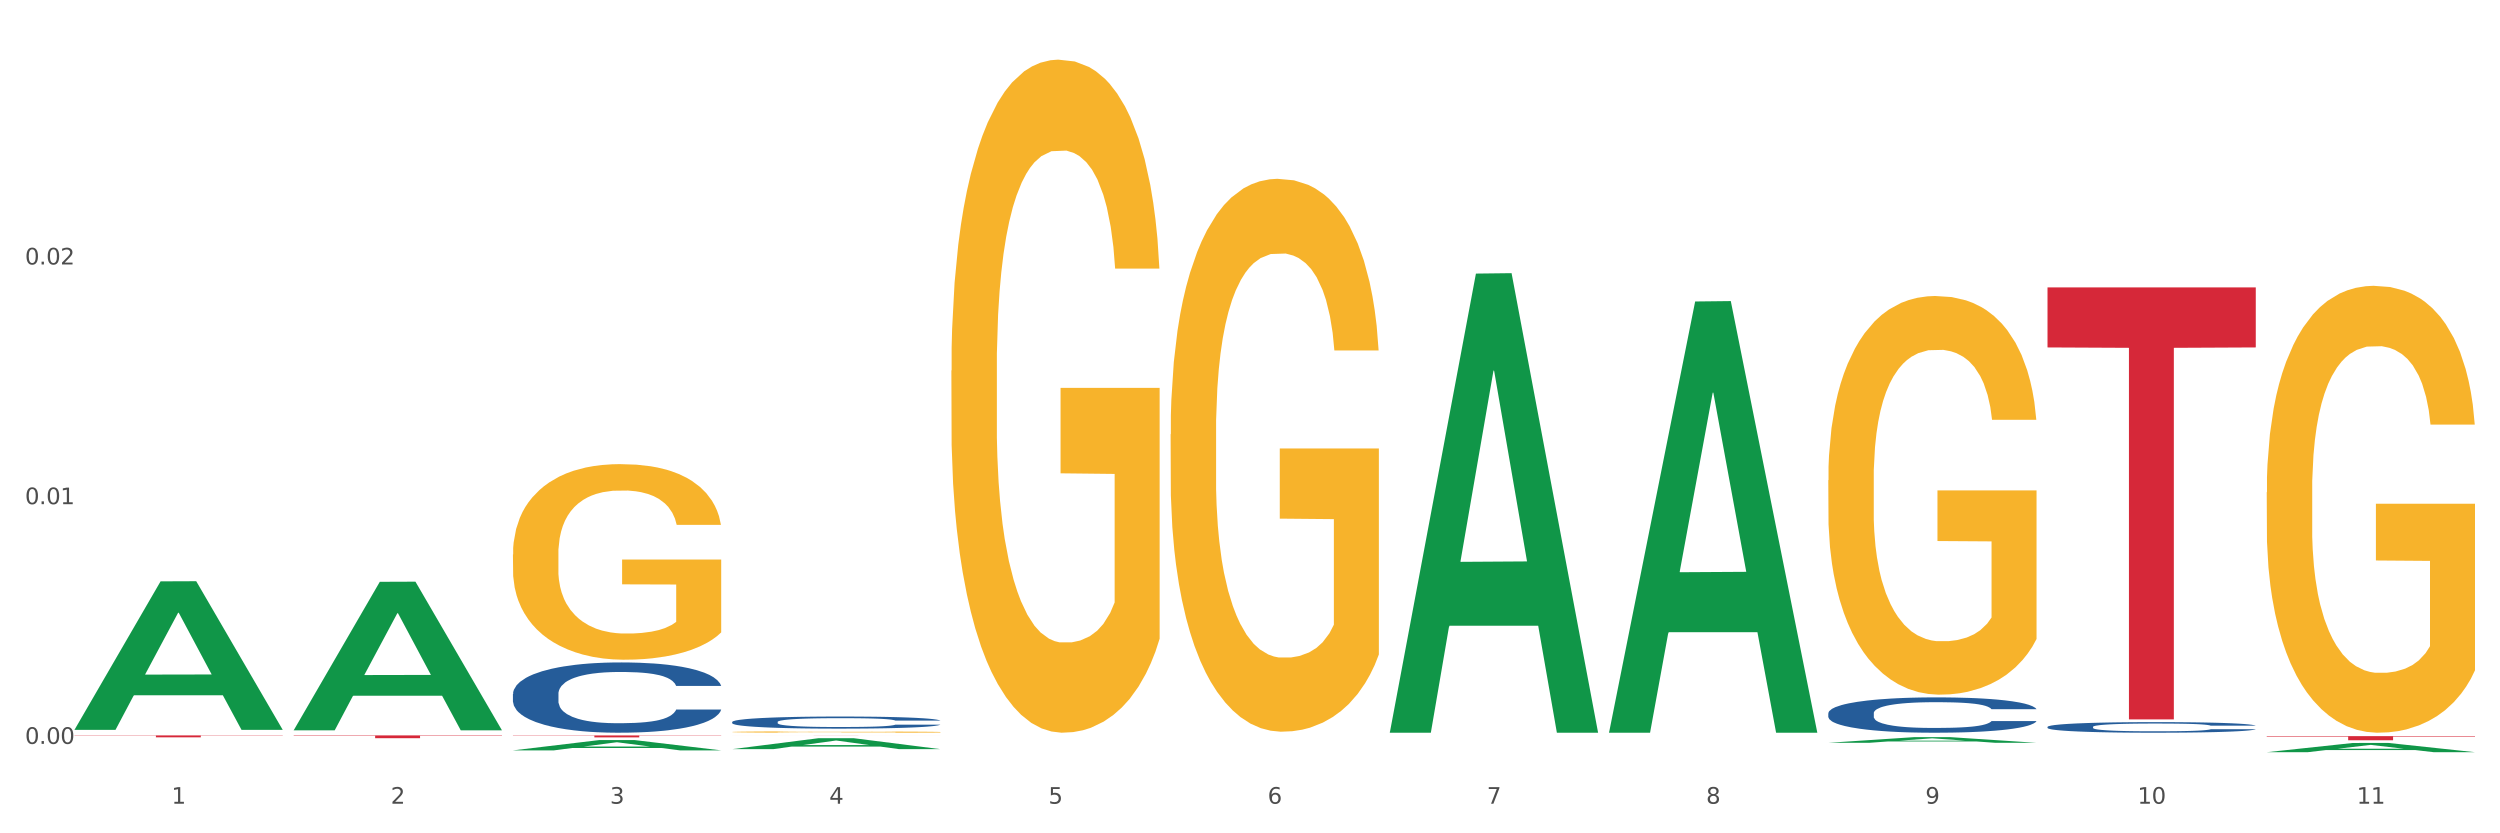
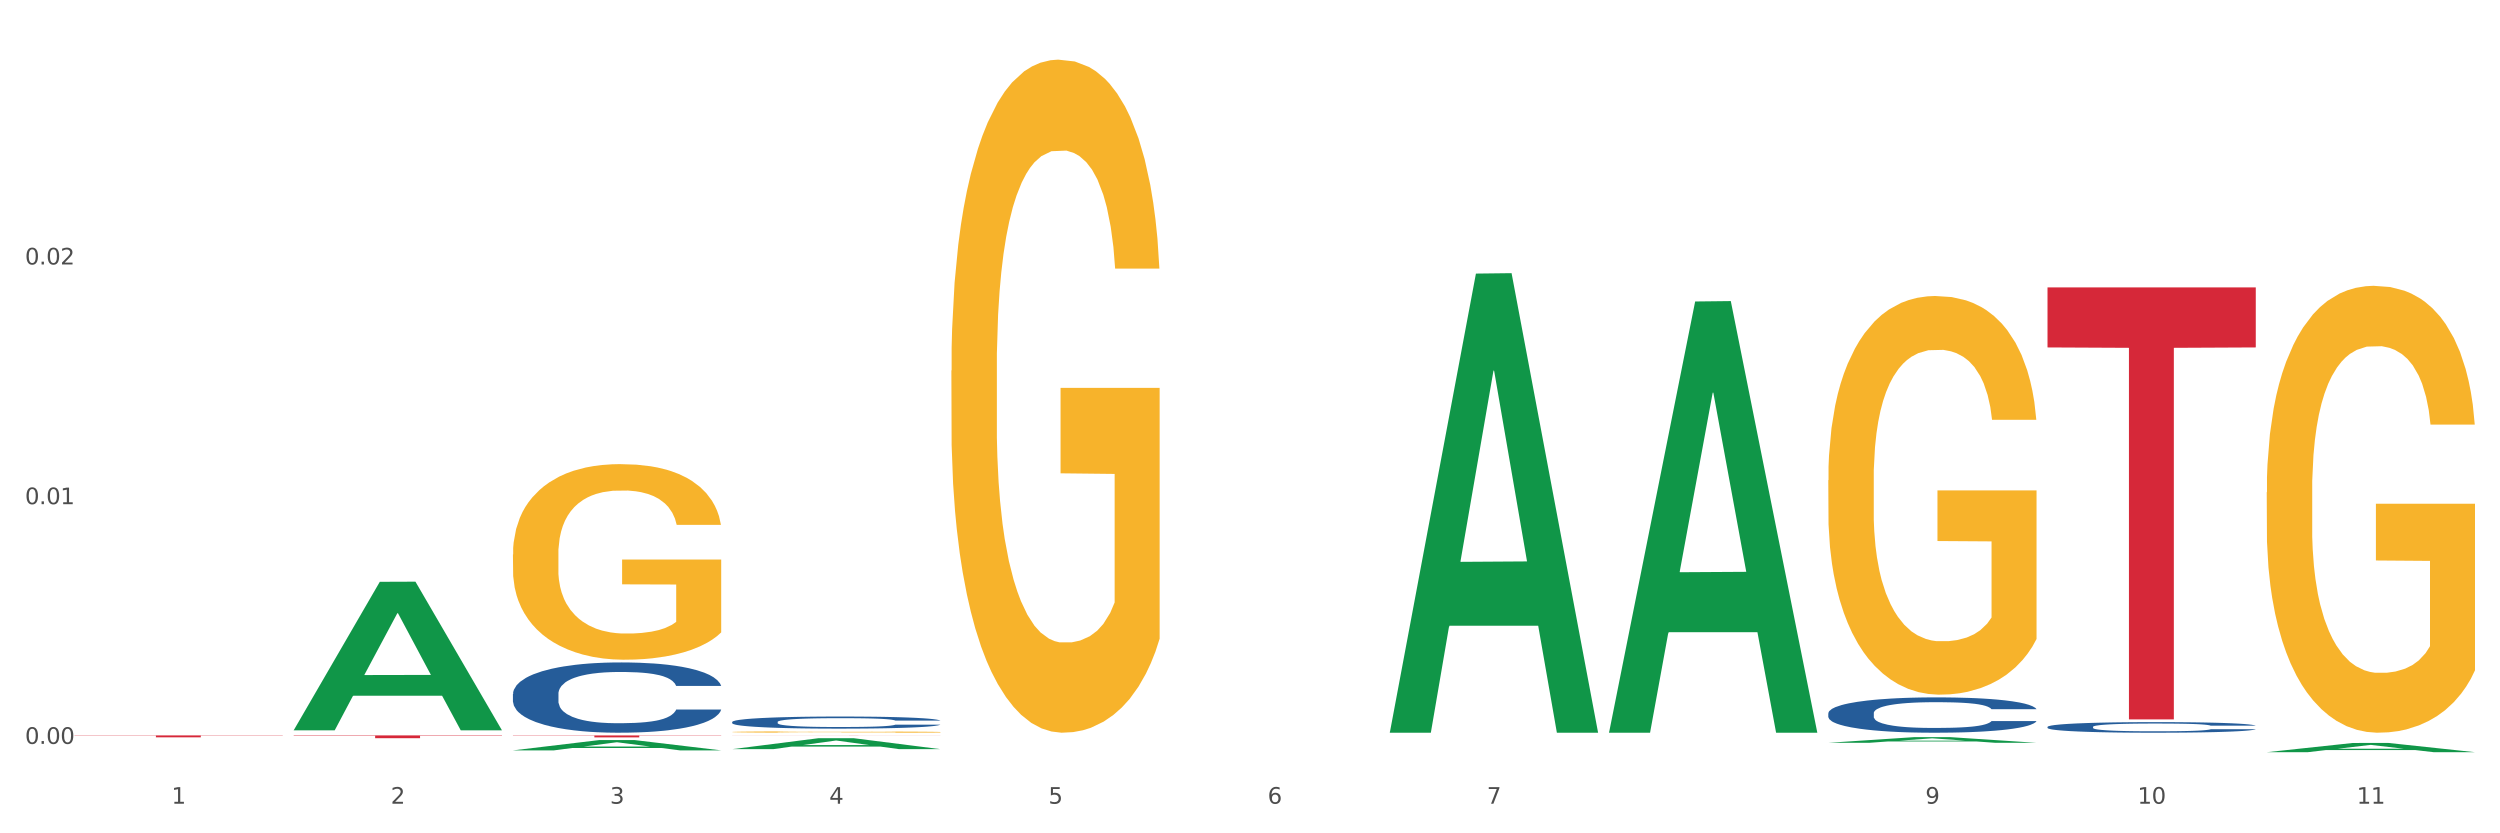
<svg xmlns="http://www.w3.org/2000/svg" xmlns:xlink="http://www.w3.org/1999/xlink" width="1080pt" height="360pt" viewBox="0 0 1080 360" version="1.1">
  <rect x="0" y="0" width="1080" height="360" fill="#333333" stroke="none" />
  <defs>
    <style type="text/css">*{stroke-linejoin: round; stroke-linecap: butt}</style>
  </defs>
  <g id="figure_1">
    <g id="patch_1">
      <path d="M 0 360  L 1080 360  L 1080 0  L 0 0  z " style="fill: #ffffff; stroke: #ffffff; stroke-linejoin: miter" />
    </g>
    <g id="axes_1">
      <g id="matplotlib.axis_1">
        <g id="xtick_1">
          <g id="text_1">
            <g style="fill: #4d4d4d" transform="translate(74.106 347.204) scale(0.096 -0.096)">
              <defs>
                <path id="DejaVuSans-31" d="M 794 531  L 1825 531  L 1825 4091  L 703 3866  L 703 4441  L 1819 4666  L 2450 4666  L 2450 531  L 3481 531  L 3481 0  L 794 0  L 794 531  z " transform="scale(0.016)" />
              </defs>
              <use xlink:href="#DejaVuSans-31" />
            </g>
          </g>
        </g>
        <g id="xtick_2">
          <g id="text_2">
            <g style="fill: #4d4d4d" transform="translate(168.812 347.204) scale(0.096 -0.096)">
              <defs>
                <path id="DejaVuSans-32" d="M 1228 531  L 3431 531  L 3431 0  L 469 0  L 469 531  Q 828 903 1448 1529  Q 2069 2156 2228 2338  Q 2531 2678 2651 2914  Q 2772 3150 2772 3378  Q 2772 3750 2511 3984  Q 2250 4219 1831 4219  Q 1534 4219 1204 4116  Q 875 4013 500 3803  L 500 4441  Q 881 4594 1212 4672  Q 1544 4750 1819 4750  Q 2544 4750 2975 4387  Q 3406 4025 3406 3419  Q 3406 3131 3298 2873  Q 3191 2616 2906 2266  Q 2828 2175 2409 1742  Q 1991 1309 1228 531  z " transform="scale(0.016)" />
              </defs>
              <use xlink:href="#DejaVuSans-32" />
            </g>
          </g>
        </g>
        <g id="xtick_3">
          <g id="text_3">
            <g style="fill: #4d4d4d" transform="translate(263.517 347.204) scale(0.096 -0.096)">
              <defs>
                <path id="DejaVuSans-33" d="M 2597 2516  Q 3050 2419 3304 2112  Q 3559 1806 3559 1356  Q 3559 666 3084 287  Q 2609 -91 1734 -91  Q 1441 -91 1130 -33  Q 819 25 488 141  L 488 750  Q 750 597 1062 519  Q 1375 441 1716 441  Q 2309 441 2620 675  Q 2931 909 2931 1356  Q 2931 1769 2642 2001  Q 2353 2234 1838 2234  L 1294 2234  L 1294 2753  L 1863 2753  Q 2328 2753 2575 2939  Q 2822 3125 2822 3475  Q 2822 3834 2567 4026  Q 2313 4219 1838 4219  Q 1578 4219 1281 4162  Q 984 4106 628 3988  L 628 4550  Q 988 4650 1302 4700  Q 1616 4750 1894 4750  Q 2613 4750 3031 4423  Q 3450 4097 3450 3541  Q 3450 3153 3228 2886  Q 3006 2619 2597 2516  z " transform="scale(0.016)" />
              </defs>
              <use xlink:href="#DejaVuSans-33" />
            </g>
          </g>
        </g>
        <g id="xtick_4">
          <g id="text_4">
            <g style="fill: #4d4d4d" transform="translate(358.223 347.204) scale(0.096 -0.096)">
              <defs>
                <path id="DejaVuSans-34" d="M 2419 4116  L 825 1625  L 2419 1625  L 2419 4116  z M 2253 4666  L 3047 4666  L 3047 1625  L 3713 1625  L 3713 1100  L 3047 1100  L 3047 0  L 2419 0  L 2419 1100  L 313 1100  L 313 1709  L 2253 4666  z " transform="scale(0.016)" />
              </defs>
              <use xlink:href="#DejaVuSans-34" />
            </g>
          </g>
        </g>
        <g id="xtick_5">
          <g id="text_5">
            <g style="fill: #4d4d4d" transform="translate(452.928 347.204) scale(0.096 -0.096)">
              <defs>
                <path id="DejaVuSans-35" d="M 691 4666  L 3169 4666  L 3169 4134  L 1269 4134  L 1269 2991  Q 1406 3038 1543 3061  Q 1681 3084 1819 3084  Q 2600 3084 3056 2656  Q 3513 2228 3513 1497  Q 3513 744 3044 326  Q 2575 -91 1722 -91  Q 1428 -91 1123 -41  Q 819 9 494 109  L 494 744  Q 775 591 1075 516  Q 1375 441 1709 441  Q 2250 441 2565 725  Q 2881 1009 2881 1497  Q 2881 1984 2565 2268  Q 2250 2553 1709 2553  Q 1456 2553 1204 2497  Q 953 2441 691 2322  L 691 4666  z " transform="scale(0.016)" />
              </defs>
              <use xlink:href="#DejaVuSans-35" />
            </g>
          </g>
        </g>
        <g id="xtick_6">
          <g id="text_6">
            <g style="fill: #4d4d4d" transform="translate(547.634 347.204) scale(0.096 -0.096)">
              <defs>
                <path id="DejaVuSans-36" d="M 2113 2584  Q 1688 2584 1439 2293  Q 1191 2003 1191 1497  Q 1191 994 1439 701  Q 1688 409 2113 409  Q 2538 409 2786 701  Q 3034 994 3034 1497  Q 3034 2003 2786 2293  Q 2538 2584 2113 2584  z M 3366 4563  L 3366 3988  Q 3128 4100 2886 4159  Q 2644 4219 2406 4219  Q 1781 4219 1451 3797  Q 1122 3375 1075 2522  Q 1259 2794 1537 2939  Q 1816 3084 2150 3084  Q 2853 3084 3261 2657  Q 3669 2231 3669 1497  Q 3669 778 3244 343  Q 2819 -91 2113 -91  Q 1303 -91 875 529  Q 447 1150 447 2328  Q 447 3434 972 4092  Q 1497 4750 2381 4750  Q 2619 4750 2861 4703  Q 3103 4656 3366 4563  z " transform="scale(0.016)" />
              </defs>
              <use xlink:href="#DejaVuSans-36" />
            </g>
          </g>
        </g>
        <g id="xtick_7">
          <g id="text_7">
            <g style="fill: #4d4d4d" transform="translate(642.339 347.204) scale(0.096 -0.096)">
              <defs>
                <path id="DejaVuSans-37" d="M 525 4666  L 3525 4666  L 3525 4397  L 1831 0  L 1172 0  L 2766 4134  L 525 4134  L 525 4666  z " transform="scale(0.016)" />
              </defs>
              <use xlink:href="#DejaVuSans-37" />
            </g>
          </g>
        </g>
        <g id="xtick_8">
          <g id="text_8">
            <g style="fill: #4d4d4d" transform="translate(737.044 347.204) scale(0.096 -0.096)">
              <defs>
-                 <path id="DejaVuSans-38" d="M 2034 2216  Q 1584 2216 1326 1975  Q 1069 1734 1069 1313  Q 1069 891 1326 650  Q 1584 409 2034 409  Q 2484 409 2743 651  Q 3003 894 3003 1313  Q 3003 1734 2745 1975  Q 2488 2216 2034 2216  z M 1403 2484  Q 997 2584 770 2862  Q 544 3141 544 3541  Q 544 4100 942 4425  Q 1341 4750 2034 4750  Q 2731 4750 3128 4425  Q 3525 4100 3525 3541  Q 3525 3141 3298 2862  Q 3072 2584 2669 2484  Q 3125 2378 3379 2068  Q 3634 1759 3634 1313  Q 3634 634 3220 271  Q 2806 -91 2034 -91  Q 1263 -91 848 271  Q 434 634 434 1313  Q 434 1759 690 2068  Q 947 2378 1403 2484  z M 1172 3481  Q 1172 3119 1398 2916  Q 1625 2713 2034 2713  Q 2441 2713 2670 2916  Q 2900 3119 2900 3481  Q 2900 3844 2670 4047  Q 2441 4250 2034 4250  Q 1625 4250 1398 4047  Q 1172 3844 1172 3481  z " transform="scale(0.016)" />
-               </defs>
+                 </defs>
              <use xlink:href="#DejaVuSans-38" />
            </g>
          </g>
        </g>
        <g id="xtick_9">
          <g id="text_9">
            <g style="fill: #4d4d4d" transform="translate(831.75 347.204) scale(0.096 -0.096)">
              <defs>
                <path id="DejaVuSans-39" d="M 703 97  L 703 672  Q 941 559 1184 500  Q 1428 441 1663 441  Q 2288 441 2617 861  Q 2947 1281 2994 2138  Q 2813 1869 2534 1725  Q 2256 1581 1919 1581  Q 1219 1581 811 2004  Q 403 2428 403 3163  Q 403 3881 828 4315  Q 1253 4750 1959 4750  Q 2769 4750 3195 4129  Q 3622 3509 3622 2328  Q 3622 1225 3098 567  Q 2575 -91 1691 -91  Q 1453 -91 1209 -44  Q 966 3 703 97  z M 1959 2075  Q 2384 2075 2632 2365  Q 2881 2656 2881 3163  Q 2881 3666 2632 3958  Q 2384 4250 1959 4250  Q 1534 4250 1286 3958  Q 1038 3666 1038 3163  Q 1038 2656 1286 2365  Q 1534 2075 1959 2075  z " transform="scale(0.016)" />
              </defs>
              <use xlink:href="#DejaVuSans-39" />
            </g>
          </g>
        </g>
        <g id="xtick_10">
          <g id="text_10">
            <g style="fill: #4d4d4d" transform="translate(923.401 347.204) scale(0.096 -0.096)">
              <defs>
                <path id="DejaVuSans-30" d="M 2034 4250  Q 1547 4250 1301 3770  Q 1056 3291 1056 2328  Q 1056 1369 1301 889  Q 1547 409 2034 409  Q 2525 409 2770 889  Q 3016 1369 3016 2328  Q 3016 3291 2770 3770  Q 2525 4250 2034 4250  z M 2034 4750  Q 2819 4750 3233 4129  Q 3647 3509 3647 2328  Q 3647 1150 3233 529  Q 2819 -91 2034 -91  Q 1250 -91 836 529  Q 422 1150 422 2328  Q 422 3509 836 4129  Q 1250 4750 2034 4750  z " transform="scale(0.016)" />
              </defs>
              <use xlink:href="#DejaVuSans-31" />
              <use xlink:href="#DejaVuSans-30" transform="translate(63.623 0)" />
            </g>
          </g>
        </g>
        <g id="xtick_11">
          <g id="text_11">
            <g style="fill: #4d4d4d" transform="translate(1018.107 347.204) scale(0.096 -0.096)">
              <use xlink:href="#DejaVuSans-31" />
              <use xlink:href="#DejaVuSans-31" transform="translate(63.623 0)" />
            </g>
          </g>
        </g>
        <g id="xtick_12" />
        <g id="xtick_13" />
        <g id="xtick_14" />
        <g id="xtick_15" />
        <g id="xtick_16" />
        <g id="xtick_17" />
        <g id="xtick_18" />
        <g id="xtick_19" />
        <g id="xtick_20" />
        <g id="xtick_21" />
      </g>
      <g id="matplotlib.axis_2">
        <g id="ytick_1">
          <g id="text_12">
            <g style="fill: #4d4d4d" transform="translate(10.8 321.352) scale(0.096 -0.096)">
              <defs>
                <path id="DejaVuSans-2e" d="M 684 794  L 1344 794  L 1344 0  L 684 0  L 684 794  z " transform="scale(0.016)" />
              </defs>
              <use xlink:href="#DejaVuSans-30" />
              <use xlink:href="#DejaVuSans-2e" transform="translate(63.623 0)" />
              <use xlink:href="#DejaVuSans-30" transform="translate(95.41 0)" />
              <use xlink:href="#DejaVuSans-30" transform="translate(159.033 0)" />
            </g>
          </g>
        </g>
        <g id="ytick_2">
          <g id="text_13">
            <g style="fill: #4d4d4d" transform="translate(10.8 217.804) scale(0.096 -0.096)">
              <use xlink:href="#DejaVuSans-30" />
              <use xlink:href="#DejaVuSans-2e" transform="translate(63.623 0)" />
              <use xlink:href="#DejaVuSans-30" transform="translate(95.41 0)" />
              <use xlink:href="#DejaVuSans-31" transform="translate(159.033 0)" />
            </g>
          </g>
        </g>
        <g id="ytick_3">
          <g id="text_14">
            <g style="fill: #4d4d4d" transform="translate(10.8 114.256) scale(0.096 -0.096)">
              <use xlink:href="#DejaVuSans-30" />
              <use xlink:href="#DejaVuSans-2e" transform="translate(63.623 0)" />
              <use xlink:href="#DejaVuSans-30" transform="translate(95.41 0)" />
              <use xlink:href="#DejaVuSans-32" transform="translate(159.033 0)" />
            </g>
          </g>
        </g>
        <g id="ytick_4" />
        <g id="ytick_5" />
        <g id="ytick_6" />
      </g>
      <g id="PolyCollection_1">
-         <path d="M 32.175 315.19  L 32.268 315.129  L 69.369 251.142  L 84.766 251.082  L 122.145 315.31  L 104.337 315.31  L 96.267 300.354  L 57.96 300.354  L 57.682 300.595  L 49.891 315.31  L 32.175 315.31  L 32.175 315.19  L 62.783 291.428  L 91.444 291.368  L 77.253 264.772  L 77.067 264.651  L 76.882 264.832  L 62.691 291.368  L 62.783 291.428  L 32.175 315.19  z " clip-path="url(#pa85e291b92)" style="fill: #109648" />
        <path d="M 410.997 160.128  L 411.103 159.862  L 411.103 150.303  L 411.316 142.071  L 412.378 122.154  L 413.971 105.69  L 415.14 96.927  L 416.308 89.757  L 417.689 82.587  L 419.388 75.152  L 422.469 64.264  L 424.381 58.688  L 426.718 52.846  L 430.967 44.348  L 434.047 39.568  L 437.234 35.585  L 442.439 30.805  L 445.838 28.681  L 449.449 27.087  L 453.804 26.025  L 457.097 25.759  L 464.32 26.556  L 470.481 28.946  L 473.456 30.805  L 477.28 33.992  L 479.298 36.116  L 482.591 40.365  L 485.99 45.941  L 488.327 50.721  L 491.832 59.75  L 494.488 68.779  L 496.931 79.932  L 498.205 87.633  L 499.161 94.803  L 500.011 103.035  L 500.861 116.047  L 481.741 116.047  L 480.997 106.752  L 479.829 97.989  L 478.129 89.492  L 476.642 84.181  L 474.093 77.542  L 471.756 73.293  L 469.313 70.106  L 466.339 67.451  L 464.002 66.123  L 460.709 65.061  L 454.229 65.327  L 449.874 67.451  L 446.9 70.106  L 444.988 72.496  L 443.288 75.152  L 441.376 78.87  L 439.146 84.446  L 437.552 89.492  L 435.959 95.865  L 434.684 102.238  L 433.516 109.673  L 432.56 117.64  L 431.816 125.872  L 431.179 135.963  L 430.648 152.693  L 430.648 189.073  L 430.86 197.305  L 431.392 208.193  L 432.029 216.425  L 433.091 226.25  L 434.047 232.889  L 435.853 242.449  L 437.871 250.415  L 439.464 255.461  L 441.058 259.709  L 443.82 265.552  L 446.9 270.331  L 449.556 273.253  L 453.167 275.908  L 455.61 276.97  L 457.735 277.501  L 462.94 277.501  L 466.657 276.705  L 470.8 274.846  L 473.987 272.456  L 476.642 269.535  L 479.616 264.755  L 481.528 260.241  L 481.528 204.74  L 458.16 204.475  L 458.16 167.563  L 500.967 167.563  L 500.967 275.908  L 499.161 281.485  L 497.143 286.53  L 495.019 291.044  L 491.832 296.621  L 488.008 301.932  L 484.609 305.65  L 480.997 308.836  L 476.748 311.757  L 471.225 314.413  L 467.826 315.475  L 463.577 316.272  L 458.584 316.537  L 454.229 316.006  L 449.98 314.678  L 445.519 312.288  L 441.164 308.836  L 437.871 305.384  L 434.578 301.135  L 431.073 295.559  L 428.311 290.248  L 426.187 285.468  L 423.85 279.36  L 421.3 271.394  L 419.388 264.224  L 417.689 256.788  L 415.883 247.229  L 414.608 238.997  L 413.334 228.64  L 412.59 220.939  L 411.74 208.989  L 411.103 192.26  L 410.997 160.128  z " clip-path="url(#pa85e291b92)" style="fill: #f7b32b" />
-         <path d="M 505.702 187.62  L 505.809 187.402  L 505.809 179.549  L 506.021 172.787  L 507.083 156.427  L 508.677 142.903  L 509.845 135.704  L 511.014 129.815  L 512.394 123.925  L 514.094 117.817  L 517.174 108.874  L 519.086 104.293  L 521.423 99.494  L 525.672 92.514  L 528.753 88.587  L 531.939 85.315  L 537.144 81.389  L 540.543 79.644  L 544.155 78.335  L 548.51 77.462  L 551.803 77.244  L 559.026 77.899  L 565.187 79.862  L 568.161 81.389  L 571.985 84.006  L 574.003 85.751  L 577.296 89.242  L 580.695 93.822  L 583.032 97.749  L 586.537 105.165  L 589.193 112.582  L 591.636 121.744  L 592.911 128.07  L 593.867 133.959  L 594.717 140.721  L 595.566 151.41  L 576.446 151.41  L 575.703 143.775  L 574.534 136.577  L 572.835 129.597  L 571.348 125.234  L 568.798 119.78  L 566.461 116.29  L 564.018 113.673  L 561.044 111.491  L 558.707 110.401  L 555.414 109.528  L 548.935 109.746  L 544.58 111.491  L 541.606 113.673  L 539.694 115.636  L 537.994 117.817  L 536.082 120.871  L 533.851 125.452  L 532.258 129.597  L 530.665 134.832  L 529.39 140.067  L 528.222 146.175  L 527.266 152.719  L 526.522 159.481  L 525.885 167.77  L 525.354 181.513  L 525.354 211.397  L 525.566 218.159  L 526.097 227.103  L 526.734 233.865  L 527.797 241.936  L 528.753 247.389  L 530.558 255.242  L 532.577 261.786  L 534.17 265.931  L 535.763 269.421  L 538.525 274.22  L 541.606 278.146  L 544.261 280.546  L 547.873 282.727  L 550.316 283.6  L 552.44 284.036  L 557.645 284.036  L 561.363 283.381  L 565.505 281.855  L 568.692 279.891  L 571.348 277.492  L 574.322 273.565  L 576.234 269.857  L 576.234 224.267  L 552.865 224.049  L 552.865 193.728  L 595.673 193.728  L 595.673 282.727  L 593.867 287.308  L 591.849 291.452  L 589.724 295.161  L 586.537 299.742  L 582.713 304.104  L 579.314 307.158  L 575.703 309.776  L 571.454 312.175  L 565.93 314.357  L 562.531 315.229  L 558.282 315.884  L 553.29 316.102  L 548.935 315.665  L 544.686 314.575  L 540.225 312.612  L 535.87 309.776  L 532.577 306.94  L 529.284 303.45  L 525.778 298.869  L 523.017 294.506  L 520.892 290.58  L 518.555 285.563  L 516.006 279.019  L 514.094 273.129  L 512.394 267.021  L 510.589 259.169  L 509.314 252.406  L 508.039 243.899  L 507.296 237.573  L 506.446 227.757  L 505.809 214.015  L 505.702 187.62  z " clip-path="url(#pa85e291b92)" style="fill: #f7b32b" />
        <path d="M 789.819 207.456  L 789.925 207.298  L 789.925 201.636  L 790.138 196.759  L 791.2 184.962  L 792.793 175.21  L 793.962 170.019  L 795.13 165.772  L 796.511 161.525  L 798.21 157.12  L 801.291 150.671  L 803.203 147.368  L 805.54 143.907  L 809.789 138.874  L 812.869 136.043  L 816.056 133.683  L 821.261 130.852  L 824.66 129.593  L 828.271 128.65  L 832.626 128.02  L 835.919 127.863  L 843.142 128.335  L 849.303 129.751  L 852.277 130.852  L 856.101 132.739  L 858.12 133.998  L 861.413 136.514  L 864.812 139.818  L 867.149 142.649  L 870.654 147.997  L 873.309 153.345  L 875.753 159.952  L 877.027 164.513  L 877.983 168.76  L 878.833 173.637  L 879.683 181.344  L 860.563 181.344  L 859.819 175.839  L 858.651 170.648  L 856.951 165.614  L 855.464 162.469  L 852.915 158.536  L 850.578 156.019  L 848.135 154.132  L 845.161 152.559  L 842.824 151.772  L 839.531 151.143  L 833.051 151.3  L 828.696 152.559  L 825.722 154.132  L 823.81 155.547  L 822.11 157.12  L 820.198 159.323  L 817.968 162.626  L 816.374 165.614  L 814.781 169.39  L 813.506 173.165  L 812.338 177.569  L 811.382 182.288  L 810.638 187.164  L 810.001 193.142  L 809.47 203.051  L 809.47 224.601  L 809.682 229.477  L 810.213 235.926  L 810.851 240.803  L 811.913 246.623  L 812.869 250.555  L 814.675 256.218  L 816.693 260.937  L 818.286 263.925  L 819.88 266.442  L 822.641 269.903  L 825.722 272.734  L 828.377 274.464  L 831.989 276.037  L 834.432 276.666  L 836.557 276.981  L 841.761 276.981  L 845.479 276.509  L 849.622 275.408  L 852.809 273.992  L 855.464 272.262  L 858.438 269.431  L 860.35 266.757  L 860.35 233.882  L 836.981 233.724  L 836.981 211.86  L 879.789 211.86  L 879.789 276.037  L 877.983 279.34  L 875.965 282.329  L 873.841 285.003  L 870.654 288.306  L 866.83 291.452  L 863.431 293.655  L 859.819 295.542  L 855.57 297.272  L 850.047 298.845  L 846.648 299.475  L 842.399 299.946  L 837.406 300.104  L 833.051 299.789  L 828.802 299.003  L 824.341 297.587  L 819.986 295.542  L 816.693 293.497  L 813.4 290.98  L 809.895 287.677  L 807.133 284.531  L 805.009 281.7  L 802.672 278.082  L 800.122 273.363  L 798.21 269.116  L 796.511 264.712  L 794.705 259.049  L 793.43 254.173  L 792.156 248.038  L 791.412 243.477  L 790.562 236.398  L 789.925 226.489  L 789.819 207.456  z " clip-path="url(#pa85e291b92)" style="fill: #f7b32b" />
        <path d="M 979.23 212.684  L 979.336 212.507  L 979.336 206.16  L 979.548 200.694  L 980.611 187.469  L 982.204 176.538  L 983.372 170.719  L 984.541 165.958  L 985.922 161.197  L 987.621 156.26  L 990.702 149.031  L 992.614 145.328  L 994.951 141.449  L 999.2 135.807  L 1002.28 132.633  L 1005.467 129.988  L 1010.672 126.815  L 1014.071 125.404  L 1017.682 124.346  L 1022.037 123.641  L 1025.33 123.465  L 1032.553 123.994  L 1038.714 125.58  L 1041.688 126.815  L 1045.512 128.931  L 1047.531 130.341  L 1050.824 133.162  L 1054.223 136.865  L 1056.56 140.039  L 1060.065 146.034  L 1062.72 152.029  L 1065.164 159.434  L 1066.438 164.548  L 1067.394 169.308  L 1068.244 174.774  L 1069.094 183.414  L 1049.974 183.414  L 1049.23 177.243  L 1048.062 171.424  L 1046.362 165.782  L 1044.875 162.255  L 1042.326 157.847  L 1039.989 155.026  L 1037.546 152.91  L 1034.572 151.147  L 1032.235 150.266  L 1028.942 149.56  L 1022.462 149.737  L 1018.107 151.147  L 1015.133 152.91  L 1013.221 154.497  L 1011.521 156.26  L 1009.609 158.729  L 1007.379 162.432  L 1005.785 165.782  L 1004.192 170.014  L 1002.917 174.245  L 1001.749 179.182  L 1000.793 184.472  L 1000.049 189.938  L 999.412 196.638  L 998.881 207.747  L 998.881 231.903  L 999.093 237.369  L 999.624 244.598  L 1000.262 250.064  L 1001.324 256.588  L 1002.28 260.996  L 1004.086 267.343  L 1006.104 272.633  L 1007.697 275.983  L 1009.291 278.804  L 1012.052 282.683  L 1015.133 285.857  L 1017.788 287.797  L 1021.4 289.56  L 1023.843 290.265  L 1025.968 290.618  L 1031.172 290.618  L 1034.89 290.089  L 1039.033 288.855  L 1042.22 287.268  L 1044.875 285.328  L 1047.849 282.154  L 1049.761 279.157  L 1049.761 242.306  L 1026.392 242.129  L 1026.392 217.621  L 1069.2 217.621  L 1069.2 289.56  L 1067.394 293.263  L 1065.376 296.613  L 1063.252 299.61  L 1060.065 303.313  L 1056.241 306.84  L 1052.842 309.308  L 1049.23 311.424  L 1044.981 313.363  L 1039.458 315.127  L 1036.059 315.832  L 1031.81 316.361  L 1026.817 316.537  L 1022.462 316.185  L 1018.213 315.303  L 1013.752 313.716  L 1009.397 311.424  L 1006.104 309.132  L 1002.811 306.311  L 999.306 302.608  L 996.544 299.081  L 994.42 295.908  L 992.083 291.852  L 989.533 286.562  L 987.621 281.802  L 985.922 276.865  L 984.116 270.517  L 982.841 265.051  L 981.567 258.175  L 980.823 253.061  L 979.973 245.127  L 979.336 234.019  L 979.23 212.684  z " clip-path="url(#pa85e291b92)" style="fill: #f7b32b" />
        <path d="M 884.524 314.012  L 884.631 314.008  L 884.631 313.891  L 884.95 313.732  L 886.12 313.439  L 887.608 313.217  L 890.161 312.957  L 891.543 312.848  L 893.351 312.727  L 897.073 312.53  L 901.327 312.363  L 904.305 312.27  L 906.538 312.212  L 911.537 312.107  L 914.408 312.061  L 917.386 312.023  L 919.938 311.998  L 924.192 311.969  L 927.595 311.956  L 931.53 311.952  L 934.827 311.956  L 939.187 311.973  L 945.568 312.023  L 948.014 312.053  L 951.311 312.103  L 954.714 312.17  L 957.479 312.237  L 960.669 312.333  L 963.966 312.459  L 967.157 312.618  L 969.39 312.765  L 971.198 312.919  L 972.793 313.108  L 973.963 313.313  L 974.495 313.485  L 955.033 313.485  L 954.501 313.33  L 953.438 313.162  L 952.374 313.049  L 951.204 312.957  L 949.396 312.852  L 947.801 312.785  L 945.143 312.706  L 942.697 312.656  L 940.676 312.626  L 938.23 312.601  L 933.019 312.576  L 929.297 312.576  L 926.957 312.584  L 924.086 312.605  L 921.64 312.635  L 918.768 312.685  L 916.535 312.739  L 914.302 312.811  L 913.026 312.861  L 911.111 312.953  L 909.835 313.028  L 908.134 313.158  L 907.176 313.25  L 905.475 313.489  L 904.73 313.665  L 904.411 313.786  L 904.199 313.92  L 904.199 314.573  L 904.837 314.867  L 905.368 314.992  L 906.219 315.135  L 907.814 315.319  L 910.154 315.499  L 912.6 315.629  L 914.621 315.708  L 916.535 315.767  L 918.449 315.813  L 920.789 315.855  L 922.703 315.88  L 925.575 315.905  L 928.978 315.918  L 931.636 315.918  L 937.06 315.897  L 939.506 315.876  L 941.846 315.846  L 944.398 315.8  L 946.419 315.75  L 947.589 315.712  L 949.503 315.633  L 950.992 315.549  L 952.268 315.453  L 953.119 315.369  L 954.076 315.243  L 954.82 315.101  L 955.033 315.026  L 974.495 315.026  L 974.069 315.176  L 973.325 315.323  L 971.836 315.52  L 970.666 315.633  L 968.858 315.771  L 966.944 315.888  L 964.285 316.018  L 961.839 316.114  L 959.287 316.198  L 956.522 316.273  L 951.523 316.378  L 949.715 316.407  L 945.887 316.458  L 942.909 316.487  L 938.549 316.516  L 934.082 316.533  L 929.403 316.537  L 925.256 316.529  L 920.683 316.504  L 917.811 316.479  L 914.621 316.441  L 910.899 316.382  L 907.389 316.311  L 904.092 316.227  L 901.008 316.131  L 898.137 316.022  L 894.415 315.842  L 891.65 315.666  L 889.629 315.503  L 888.246 315.365  L 886.864 315.189  L 886.12 315.068  L 884.95 314.774  L 884.524 314.502  L 884.524 314.012  z " clip-path="url(#pa85e291b92)" style="fill: #255c99" />
        <path d="M 789.819 308.131  L 789.925 308.117  L 789.925 307.726  L 790.244 307.197  L 791.414 306.221  L 792.903 305.482  L 795.455 304.617  L 796.838 304.255  L 798.646 303.851  L 802.368 303.195  L 806.622 302.638  L 809.6 302.331  L 811.833 302.136  L 816.831 301.787  L 819.703 301.634  L 822.68 301.509  L 825.233 301.425  L 829.487 301.327  L 832.89 301.285  L 836.825 301.272  L 840.121 301.285  L 844.482 301.341  L 850.862 301.509  L 853.308 301.606  L 856.605 301.773  L 860.008 301.996  L 862.773 302.22  L 865.964 302.54  L 869.261 302.958  L 872.451 303.488  L 874.684 303.976  L 876.492 304.492  L 878.087 305.119  L 879.257 305.802  L 879.789 306.374  L 860.327 306.374  L 859.796 305.858  L 858.732 305.301  L 857.669 304.924  L 856.499 304.617  L 854.691 304.269  L 853.096 304.046  L 850.437 303.781  L 847.991 303.614  L 845.97 303.516  L 843.524 303.432  L 838.313 303.349  L 834.591 303.349  L 832.252 303.377  L 829.38 303.446  L 826.934 303.544  L 824.063 303.711  L 821.83 303.892  L 819.596 304.129  L 818.32 304.297  L 816.406 304.603  L 815.13 304.854  L 813.428 305.287  L 812.471 305.593  L 810.769 306.388  L 810.025 306.974  L 809.706 307.378  L 809.493 307.824  L 809.493 309.999  L 810.131 310.975  L 810.663 311.393  L 811.514 311.867  L 813.109 312.48  L 815.449 313.08  L 817.895 313.512  L 819.915 313.777  L 821.83 313.972  L 823.744 314.125  L 826.083 314.265  L 827.998 314.348  L 830.869 314.432  L 834.272 314.474  L 836.931 314.474  L 842.355 314.404  L 844.801 314.335  L 847.14 314.237  L 849.693 314.084  L 851.713 313.916  L 852.883 313.791  L 854.797 313.526  L 856.286 313.247  L 857.562 312.926  L 858.413 312.648  L 859.37 312.229  L 860.115 311.755  L 860.327 311.504  L 879.789 311.504  L 879.364 312.006  L 878.619 312.494  L 877.13 313.149  L 875.961 313.526  L 874.153 313.986  L 872.238 314.376  L 869.58 314.809  L 867.134 315.129  L 864.581 315.408  L 861.816 315.659  L 856.818 316.007  L 855.01 316.105  L 851.181 316.272  L 848.204 316.37  L 843.843 316.468  L 839.377 316.523  L 834.698 316.537  L 830.55 316.509  L 825.977 316.426  L 823.106 316.342  L 819.915 316.217  L 816.193 316.021  L 812.684 315.784  L 809.387 315.506  L 806.303 315.185  L 803.431 314.822  L 799.709 314.223  L 796.944 313.637  L 794.924 313.094  L 793.541 312.634  L 792.158 312.048  L 791.414 311.644  L 790.244 310.668  L 789.819 309.762  L 789.819 308.131  z " clip-path="url(#pa85e291b92)" style="fill: #255c99" />
        <path d="M 316.291 311.893  L 316.398 311.888  L 316.398 311.754  L 316.717 311.572  L 317.887 311.238  L 319.376 310.984  L 321.928 310.688  L 323.31 310.564  L 325.118 310.425  L 328.84 310.201  L 333.094 310.01  L 336.072 309.904  L 338.305 309.838  L 343.304 309.718  L 346.175 309.665  L 349.153 309.622  L 351.705 309.594  L 355.959 309.56  L 359.362 309.546  L 363.297 309.541  L 366.594 309.546  L 370.954 309.565  L 377.335 309.622  L 379.781 309.656  L 383.078 309.713  L 386.481 309.79  L 389.246 309.866  L 392.436 309.976  L 395.733 310.119  L 398.924 310.301  L 401.157 310.468  L 402.965 310.645  L 404.56 310.86  L 405.73 311.094  L 406.262 311.29  L 386.8 311.29  L 386.268 311.114  L 385.205 310.922  L 384.141 310.793  L 382.971 310.688  L 381.164 310.569  L 379.568 310.492  L 376.91 310.401  L 374.464 310.344  L 372.443 310.311  L 369.997 310.282  L 364.786 310.253  L 361.064 310.253  L 358.724 310.263  L 355.853 310.287  L 353.407 310.32  L 350.535 310.378  L 348.302 310.44  L 346.069 310.521  L 344.793 310.578  L 342.878 310.683  L 341.602 310.769  L 339.901 310.918  L 338.944 311.023  L 337.242 311.295  L 336.498 311.496  L 336.178 311.634  L 335.966 311.787  L 335.966 312.533  L 336.604 312.867  L 337.136 313.011  L 337.986 313.173  L 339.582 313.384  L 341.921 313.589  L 344.367 313.737  L 346.388 313.828  L 348.302 313.895  L 350.216 313.948  L 352.556 313.995  L 354.47 314.024  L 357.342 314.053  L 360.745 314.067  L 363.403 314.067  L 368.827 314.043  L 371.273 314.019  L 373.613 313.986  L 376.165 313.933  L 378.186 313.876  L 379.356 313.833  L 381.27 313.742  L 382.759 313.646  L 384.035 313.537  L 384.886 313.441  L 385.843 313.298  L 386.587 313.135  L 386.8 313.049  L 406.262 313.049  L 405.836 313.221  L 405.092 313.388  L 403.603 313.613  L 402.433 313.742  L 400.625 313.9  L 398.711 314.034  L 396.052 314.182  L 393.606 314.292  L 391.054 314.387  L 388.289 314.473  L 383.291 314.593  L 381.483 314.626  L 377.654 314.684  L 374.676 314.717  L 370.316 314.75  L 365.849 314.77  L 361.17 314.774  L 357.023 314.765  L 352.45 314.736  L 349.578 314.707  L 346.388 314.664  L 342.666 314.597  L 339.156 314.516  L 335.859 314.421  L 332.775 314.311  L 329.904 314.186  L 326.182 313.981  L 323.417 313.78  L 321.396 313.594  L 320.014 313.436  L 318.631 313.235  L 317.887 313.097  L 316.717 312.762  L 316.291 312.452  L 316.291 311.893  z " clip-path="url(#pa85e291b92)" style="fill: #255c99" />
        <path d="M 221.586 299.814  L 221.692 299.786  L 221.692 299.01  L 222.011 297.956  L 223.181 296.014  L 224.67 294.545  L 227.222 292.825  L 228.605 292.104  L 230.413 291.3  L 234.135 289.996  L 238.389 288.887  L 241.367 288.277  L 243.6 287.889  L 248.598 287.195  L 251.47 286.89  L 254.447 286.64  L 257 286.474  L 261.254 286.28  L 264.657 286.197  L 268.592 286.169  L 271.888 286.197  L 276.249 286.308  L 282.63 286.64  L 285.076 286.835  L 288.372 287.167  L 291.775 287.611  L 294.541 288.055  L 297.731 288.693  L 301.028 289.525  L 304.218 290.579  L 306.451 291.549  L 308.259 292.575  L 309.855 293.823  L 311.024 295.182  L 311.556 296.319  L 292.095 296.319  L 291.563 295.293  L 290.499 294.184  L 289.436 293.435  L 288.266 292.825  L 286.458 292.132  L 284.863 291.688  L 282.204 291.161  L 279.758 290.828  L 277.738 290.634  L 275.292 290.468  L 270.081 290.301  L 266.358 290.301  L 264.019 290.357  L 261.147 290.495  L 258.701 290.69  L 255.83 291.022  L 253.597 291.383  L 251.363 291.854  L 250.087 292.187  L 248.173 292.797  L 246.897 293.297  L 245.195 294.156  L 244.238 294.766  L 242.536 296.347  L 241.792 297.512  L 241.473 298.316  L 241.26 299.204  L 241.26 303.53  L 241.898 305.472  L 242.43 306.304  L 243.281 307.247  L 244.876 308.467  L 247.216 309.659  L 249.662 310.519  L 251.682 311.046  L 253.597 311.434  L 255.511 311.739  L 257.851 312.017  L 259.765 312.183  L 262.636 312.349  L 266.039 312.433  L 268.698 312.433  L 274.122 312.294  L 276.568 312.155  L 278.907 311.961  L 281.46 311.656  L 283.48 311.323  L 284.65 311.074  L 286.564 310.547  L 288.053 309.992  L 289.329 309.354  L 290.18 308.8  L 291.137 307.968  L 291.882 307.025  L 292.095 306.525  L 311.556 306.525  L 311.131 307.524  L 310.386 308.495  L 308.897 309.798  L 307.728 310.547  L 305.92 311.462  L 304.005 312.239  L 301.347 313.098  L 298.901 313.736  L 296.348 314.291  L 293.583 314.79  L 288.585 315.483  L 286.777 315.677  L 282.949 316.01  L 279.971 316.204  L 275.611 316.399  L 271.144 316.509  L 266.465 316.537  L 262.317 316.482  L 257.744 316.315  L 254.873 316.149  L 251.682 315.899  L 247.96 315.511  L 244.451 315.04  L 241.154 314.485  L 238.07 313.847  L 235.198 313.126  L 231.476 311.933  L 228.711 310.769  L 226.691 309.687  L 225.308 308.772  L 223.926 307.607  L 223.181 306.803  L 222.011 304.861  L 221.586 303.059  L 221.586 299.814  z " clip-path="url(#pa85e291b92)" style="fill: #255c99" />
        <path d="M 32.175 317.705  L 122.145 317.705  L 122.145 317.82  L 86.754 317.821  L 86.754 318.535  L 67.353 318.535  L 67.353 317.821  L 32.175 317.82  L 32.175 317.706  L 32.175 317.705  z " clip-path="url(#pa85e291b92)" style="fill: #d62839" />
        <path d="M 126.88 317.705  L 216.851 317.705  L 216.851 317.873  L 181.46 317.874  L 181.46 318.911  L 162.058 318.911  L 162.058 317.874  L 126.88 317.873  L 126.88 317.706  L 126.88 317.705  z " clip-path="url(#pa85e291b92)" style="fill: #d62839" />
        <path d="M 221.586 317.705  L 311.556 317.705  L 311.556 317.823  L 276.165 317.823  L 276.165 318.552  L 256.764 318.552  L 256.764 317.823  L 221.586 317.823  L 221.586 317.706  L 221.586 317.705  z " clip-path="url(#pa85e291b92)" style="fill: #d62839" />
-         <path d="M 316.291 317.705  L 406.262 317.705  L 406.262 317.71  L 370.871 317.71  L 370.871 317.743  L 351.469 317.743  L 351.469 317.71  L 316.291 317.71  L 316.291 317.705  L 316.291 317.705  z " clip-path="url(#pa85e291b92)" style="fill: #d62839" />
+         <path d="M 316.291 317.705  L 406.262 317.705  L 406.262 317.71  L 370.871 317.71  L 370.871 317.743  L 351.469 317.71  L 316.291 317.71  L 316.291 317.705  L 316.291 317.705  z " clip-path="url(#pa85e291b92)" style="fill: #d62839" />
        <path d="M 884.524 124.154  L 974.495 124.154  L 974.495 150.089  L 939.103 150.265  L 939.103 310.784  L 919.702 310.784  L 919.702 150.265  L 884.524 150.089  L 884.524 124.329  L 884.524 124.154  z " clip-path="url(#pa85e291b92)" style="fill: #d62839" />
-         <path d="M 979.23 317.996  L 1069.2 317.996  L 1069.2 318.245  L 1033.809 318.247  L 1033.809 319.79  L 1014.408 319.79  L 1014.408 318.247  L 979.23 318.245  L 979.23 317.997  L 979.23 317.996  z " clip-path="url(#pa85e291b92)" style="fill: #d62839" />
        <path d="M 316.291 316.217  L 316.398 316.217  L 316.398 316.197  L 316.61 316.18  L 317.672 316.139  L 319.266 316.106  L 320.434 316.088  L 321.603 316.073  L 322.983 316.058  L 324.683 316.043  L 327.763 316.021  L 329.675 316.009  L 332.012 315.998  L 336.261 315.98  L 339.342 315.97  L 342.528 315.962  L 347.733 315.952  L 351.132 315.948  L 354.744 315.945  L 359.099 315.943  L 362.392 315.942  L 369.615 315.944  L 375.776 315.949  L 378.75 315.952  L 382.574 315.959  L 384.592 315.963  L 387.885 315.972  L 391.284 315.983  L 393.621 315.993  L 397.127 316.012  L 399.782 316.03  L 402.225 316.053  L 403.5 316.069  L 404.456 316.083  L 405.306 316.1  L 406.155 316.127  L 387.035 316.127  L 386.292 316.108  L 385.123 316.09  L 383.424 316.073  L 381.937 316.062  L 379.387 316.048  L 377.051 316.039  L 374.607 316.033  L 371.633 316.027  L 369.296 316.025  L 366.003 316.023  L 359.524 316.023  L 355.169 316.027  L 352.195 316.033  L 350.283 316.038  L 348.583 316.043  L 346.671 316.051  L 344.44 316.062  L 342.847 316.073  L 341.254 316.086  L 339.979 316.099  L 338.811 316.114  L 337.855 316.13  L 337.111 316.147  L 336.474 316.168  L 335.943 316.202  L 335.943 316.276  L 336.155 316.293  L 336.686 316.315  L 337.323 316.332  L 338.386 316.352  L 339.342 316.366  L 341.147 316.386  L 343.166 316.402  L 344.759 316.412  L 346.352 316.421  L 349.114 316.433  L 352.195 316.443  L 354.85 316.449  L 358.462 316.454  L 360.905 316.456  L 363.029 316.457  L 368.234 316.457  L 371.952 316.456  L 376.095 316.452  L 379.281 316.447  L 381.937 316.441  L 384.911 316.431  L 386.823 316.422  L 386.823 316.308  L 363.454 316.308  L 363.454 316.232  L 406.262 316.232  L 406.262 316.454  L 404.456 316.465  L 402.438 316.476  L 400.313 316.485  L 397.127 316.496  L 393.303 316.507  L 389.903 316.515  L 386.292 316.521  L 382.043 316.527  L 376.519 316.533  L 373.12 316.535  L 368.871 316.537  L 363.879 316.537  L 359.524 316.536  L 355.275 316.533  L 350.814 316.529  L 346.459 316.521  L 343.166 316.514  L 339.873 316.506  L 336.367 316.494  L 333.606 316.483  L 331.481 316.474  L 329.144 316.461  L 326.595 316.445  L 324.683 316.43  L 322.983 316.415  L 321.178 316.395  L 319.903 316.379  L 318.628 316.357  L 317.885 316.342  L 317.035 316.317  L 316.398 316.283  L 316.291 316.217  z " clip-path="url(#pa85e291b92)" style="fill: #f7b32b" />
        <path d="M 221.586 239.548  L 221.692 239.47  L 221.692 236.692  L 221.905 234.3  L 222.967 228.512  L 224.56 223.728  L 225.729 221.181  L 226.897 219.097  L 228.278 217.014  L 229.978 214.853  L 233.058 211.689  L 234.97 210.068  L 237.307 208.371  L 241.556 205.901  L 244.636 204.512  L 247.823 203.354  L 253.028 201.965  L 256.427 201.348  L 260.038 200.885  L 264.394 200.576  L 267.686 200.499  L 274.91 200.731  L 281.07 201.425  L 284.045 201.965  L 287.869 202.891  L 289.887 203.509  L 293.18 204.744  L 296.579 206.364  L 298.916 207.753  L 302.421 210.377  L 305.077 213.001  L 307.52 216.242  L 308.794 218.48  L 309.75 220.564  L 310.6 222.956  L 311.45 226.737  L 292.33 226.737  L 291.586 224.036  L 290.418 221.49  L 288.718 219.02  L 287.231 217.477  L 284.682 215.547  L 282.345 214.313  L 279.902 213.387  L 276.928 212.615  L 274.591 212.229  L 271.298 211.92  L 264.818 211.998  L 260.463 212.615  L 257.489 213.387  L 255.577 214.081  L 253.878 214.853  L 251.966 215.933  L 249.735 217.554  L 248.142 219.02  L 246.548 220.872  L 245.274 222.724  L 244.105 224.885  L 243.149 227.2  L 242.406 229.593  L 241.768 232.525  L 241.237 237.387  L 241.237 247.959  L 241.45 250.352  L 241.981 253.516  L 242.618 255.908  L 243.68 258.763  L 244.636 260.692  L 246.442 263.471  L 248.46 265.786  L 250.054 267.252  L 251.647 268.487  L 254.409 270.184  L 257.489 271.574  L 260.145 272.422  L 263.756 273.194  L 266.199 273.503  L 268.324 273.657  L 273.529 273.657  L 277.246 273.426  L 281.389 272.885  L 284.576 272.191  L 287.231 271.342  L 290.206 269.953  L 292.118 268.641  L 292.118 252.512  L 268.749 252.435  L 268.749 241.708  L 311.556 241.708  L 311.556 273.194  L 309.75 274.815  L 307.732 276.281  L 305.608 277.593  L 302.421 279.213  L 298.597 280.757  L 295.198 281.837  L 291.586 282.763  L 287.338 283.612  L 281.814 284.384  L 278.415 284.693  L 274.166 284.924  L 269.174 285.001  L 264.818 284.847  L 260.57 284.461  L 256.108 283.767  L 251.753 282.763  L 248.46 281.76  L 245.167 280.525  L 241.662 278.905  L 238.9 277.361  L 236.776 275.972  L 234.439 274.197  L 231.89 271.882  L 229.978 269.799  L 228.278 267.638  L 226.472 264.86  L 225.198 262.467  L 223.923 259.458  L 223.179 257.22  L 222.33 253.747  L 221.692 248.885  L 221.586 239.548  z " clip-path="url(#pa85e291b92)" style="fill: #f7b32b" />
        <path d="M 126.88 315.38  L 126.973 315.32  L 164.074 251.34  L 179.471 251.28  L 216.851 315.501  L 199.042 315.501  L 190.973 300.546  L 152.666 300.546  L 152.387 300.787  L 144.596 315.501  L 126.88 315.501  L 126.88 315.38  L 157.489 291.622  L 186.15 291.561  L 171.958 264.968  L 171.773 264.848  L 171.587 265.029  L 157.396 291.561  L 157.489 291.622  L 126.88 315.38  z " clip-path="url(#pa85e291b92)" style="fill: #109648" />
        <path d="M 221.586 324.155  L 221.679 324.151  L 258.78 319.723  L 274.177 319.719  L 311.556 324.163  L 293.748 324.163  L 285.678 323.128  L 247.371 323.128  L 247.093 323.145  L 239.302 324.163  L 221.586 324.163  L 221.586 324.155  L 252.194 322.511  L 280.855 322.507  L 266.664 320.667  L 266.478 320.658  L 266.293 320.671  L 252.102 322.507  L 252.194 322.511  L 221.586 324.155  z " clip-path="url(#pa85e291b92)" style="fill: #109648" />
        <path d="M 316.291 323.63  L 316.384 323.626  L 353.485 318.915  L 368.882 318.911  L 406.262 323.639  L 388.453 323.639  L 380.384 322.538  L 342.077 322.538  L 341.798 322.556  L 334.007 323.639  L 316.291 323.639  L 316.291 323.63  L 346.9 321.881  L 375.56 321.876  L 361.369 319.918  L 361.184 319.909  L 360.998 319.923  L 346.807 321.876  L 346.9 321.881  L 316.291 323.63  z " clip-path="url(#pa85e291b92)" style="fill: #109648" />
        <path d="M 600.408 316.164  L 600.501 315.978  L 637.602 118.19  L 652.999 118.003  L 690.378 316.537  L 672.57 316.537  L 664.5 270.306  L 626.193 270.306  L 625.915 271.051  L 618.124 316.537  L 600.408 316.537  L 600.408 316.164  L 631.016 242.716  L 659.677 242.53  L 645.486 160.32  L 645.3 159.947  L 645.115 160.506  L 630.924 242.53  L 631.016 242.716  L 600.408 316.164  z " clip-path="url(#pa85e291b92)" style="fill: #109648" />
        <path d="M 695.113 316.187  L 695.206 316.012  L 732.307 130.239  L 747.704 130.064  L 785.084 316.537  L 767.275 316.537  L 759.206 273.114  L 720.899 273.114  L 720.62 273.815  L 712.829 316.537  L 695.113 316.537  L 695.113 316.187  L 725.722 247.201  L 754.382 247.026  L 740.191 169.81  L 740.006 169.46  L 739.82 169.985  L 725.629 247.026  L 725.722 247.201  L 695.113 316.187  z " clip-path="url(#pa85e291b92)" style="fill: #109648" />
        <path d="M 789.819 320.889  L 789.912 320.887  L 827.013 318.437  L 842.41 318.435  L 879.789 320.894  L 861.981 320.894  L 853.911 320.321  L 815.604 320.321  L 815.326 320.331  L 807.535 320.894  L 789.819 320.894  L 789.819 320.889  L 820.427 319.98  L 849.088 319.977  L 834.897 318.959  L 834.711 318.955  L 834.526 318.961  L 820.335 319.977  L 820.427 319.98  L 789.819 320.889  z " clip-path="url(#pa85e291b92)" style="fill: #109648" />
        <path d="M 979.23 324.942  L 979.323 324.938  L 1016.424 320.962  L 1031.821 320.958  L 1069.2 324.95  L 1051.391 324.95  L 1043.322 324.02  L 1005.015 324.02  L 1004.737 324.035  L 996.946 324.95  L 979.23 324.95  L 979.23 324.942  L 1009.838 323.465  L 1038.499 323.462  L 1024.308 321.809  L 1024.122 321.801  L 1023.937 321.812  L 1009.745 323.462  L 1009.838 323.465  L 979.23 324.942  z " clip-path="url(#pa85e291b92)" style="fill: #109648" />
      </g>
    </g>
  </g>
  <defs>
    <clipPath id="pa85e291b92">
      <rect x="32.175" y="10.8" width="1037.025" height="329.109" />
    </clipPath>
  </defs>
</svg>